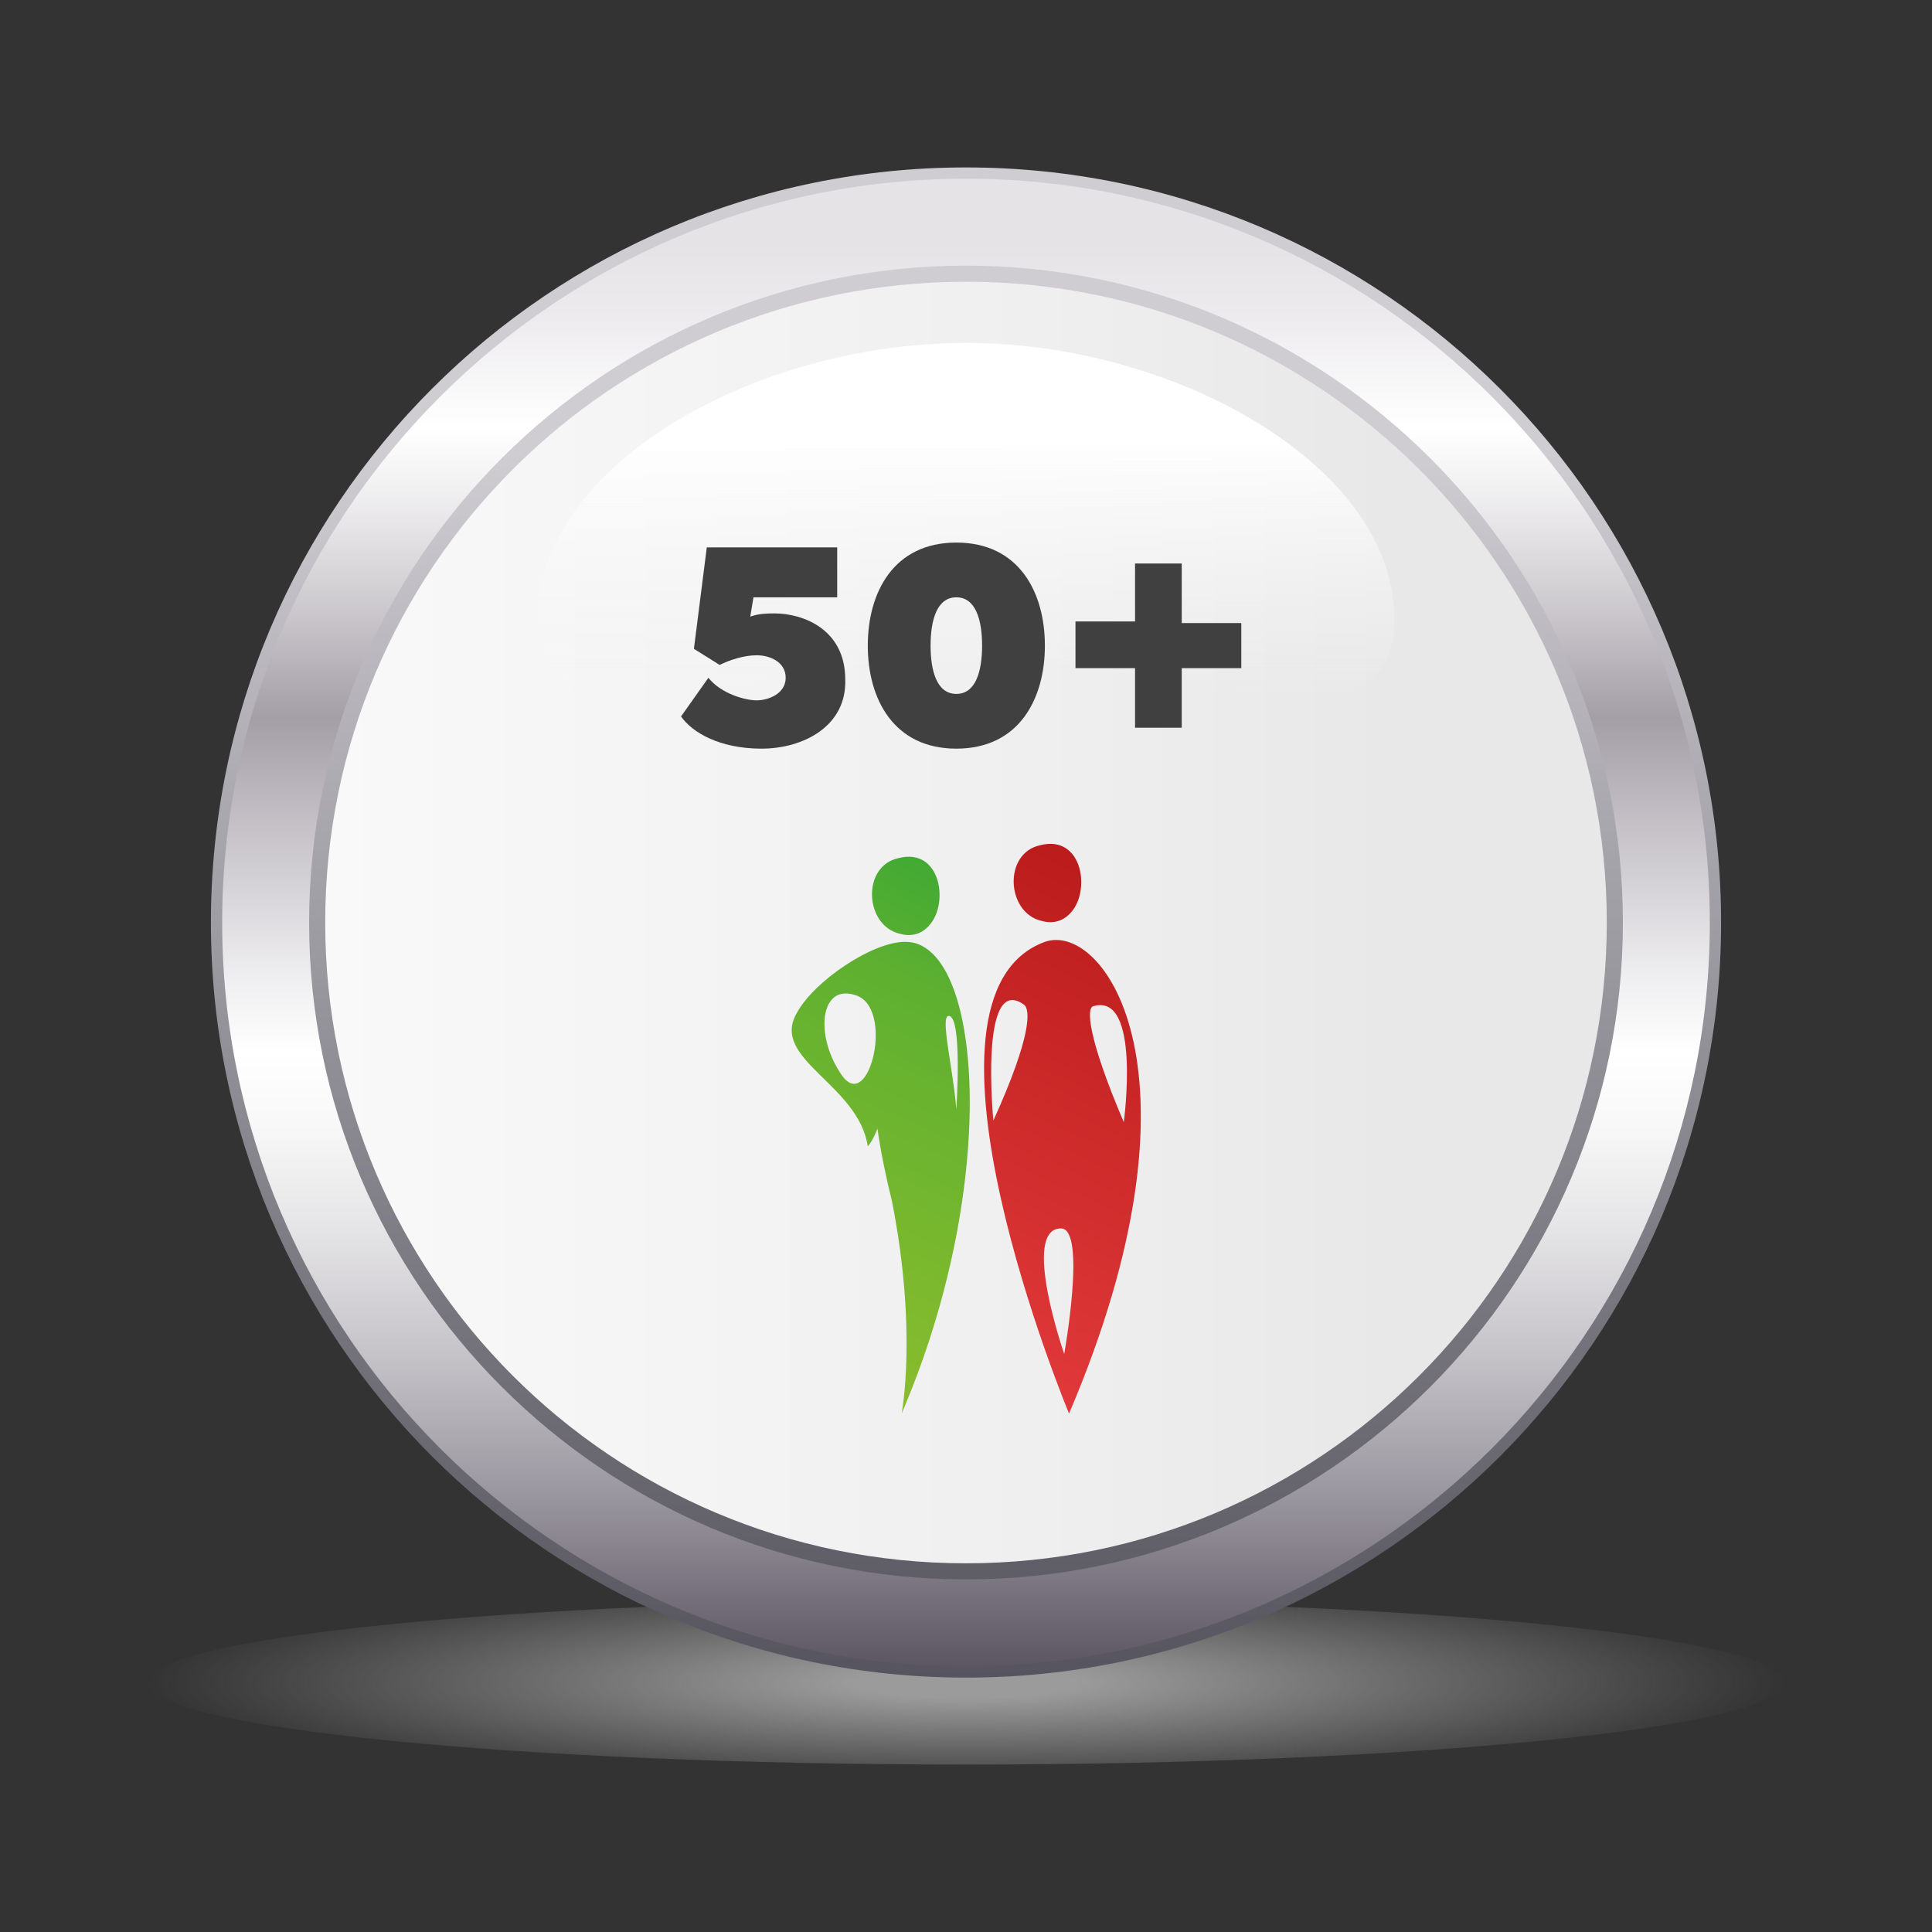
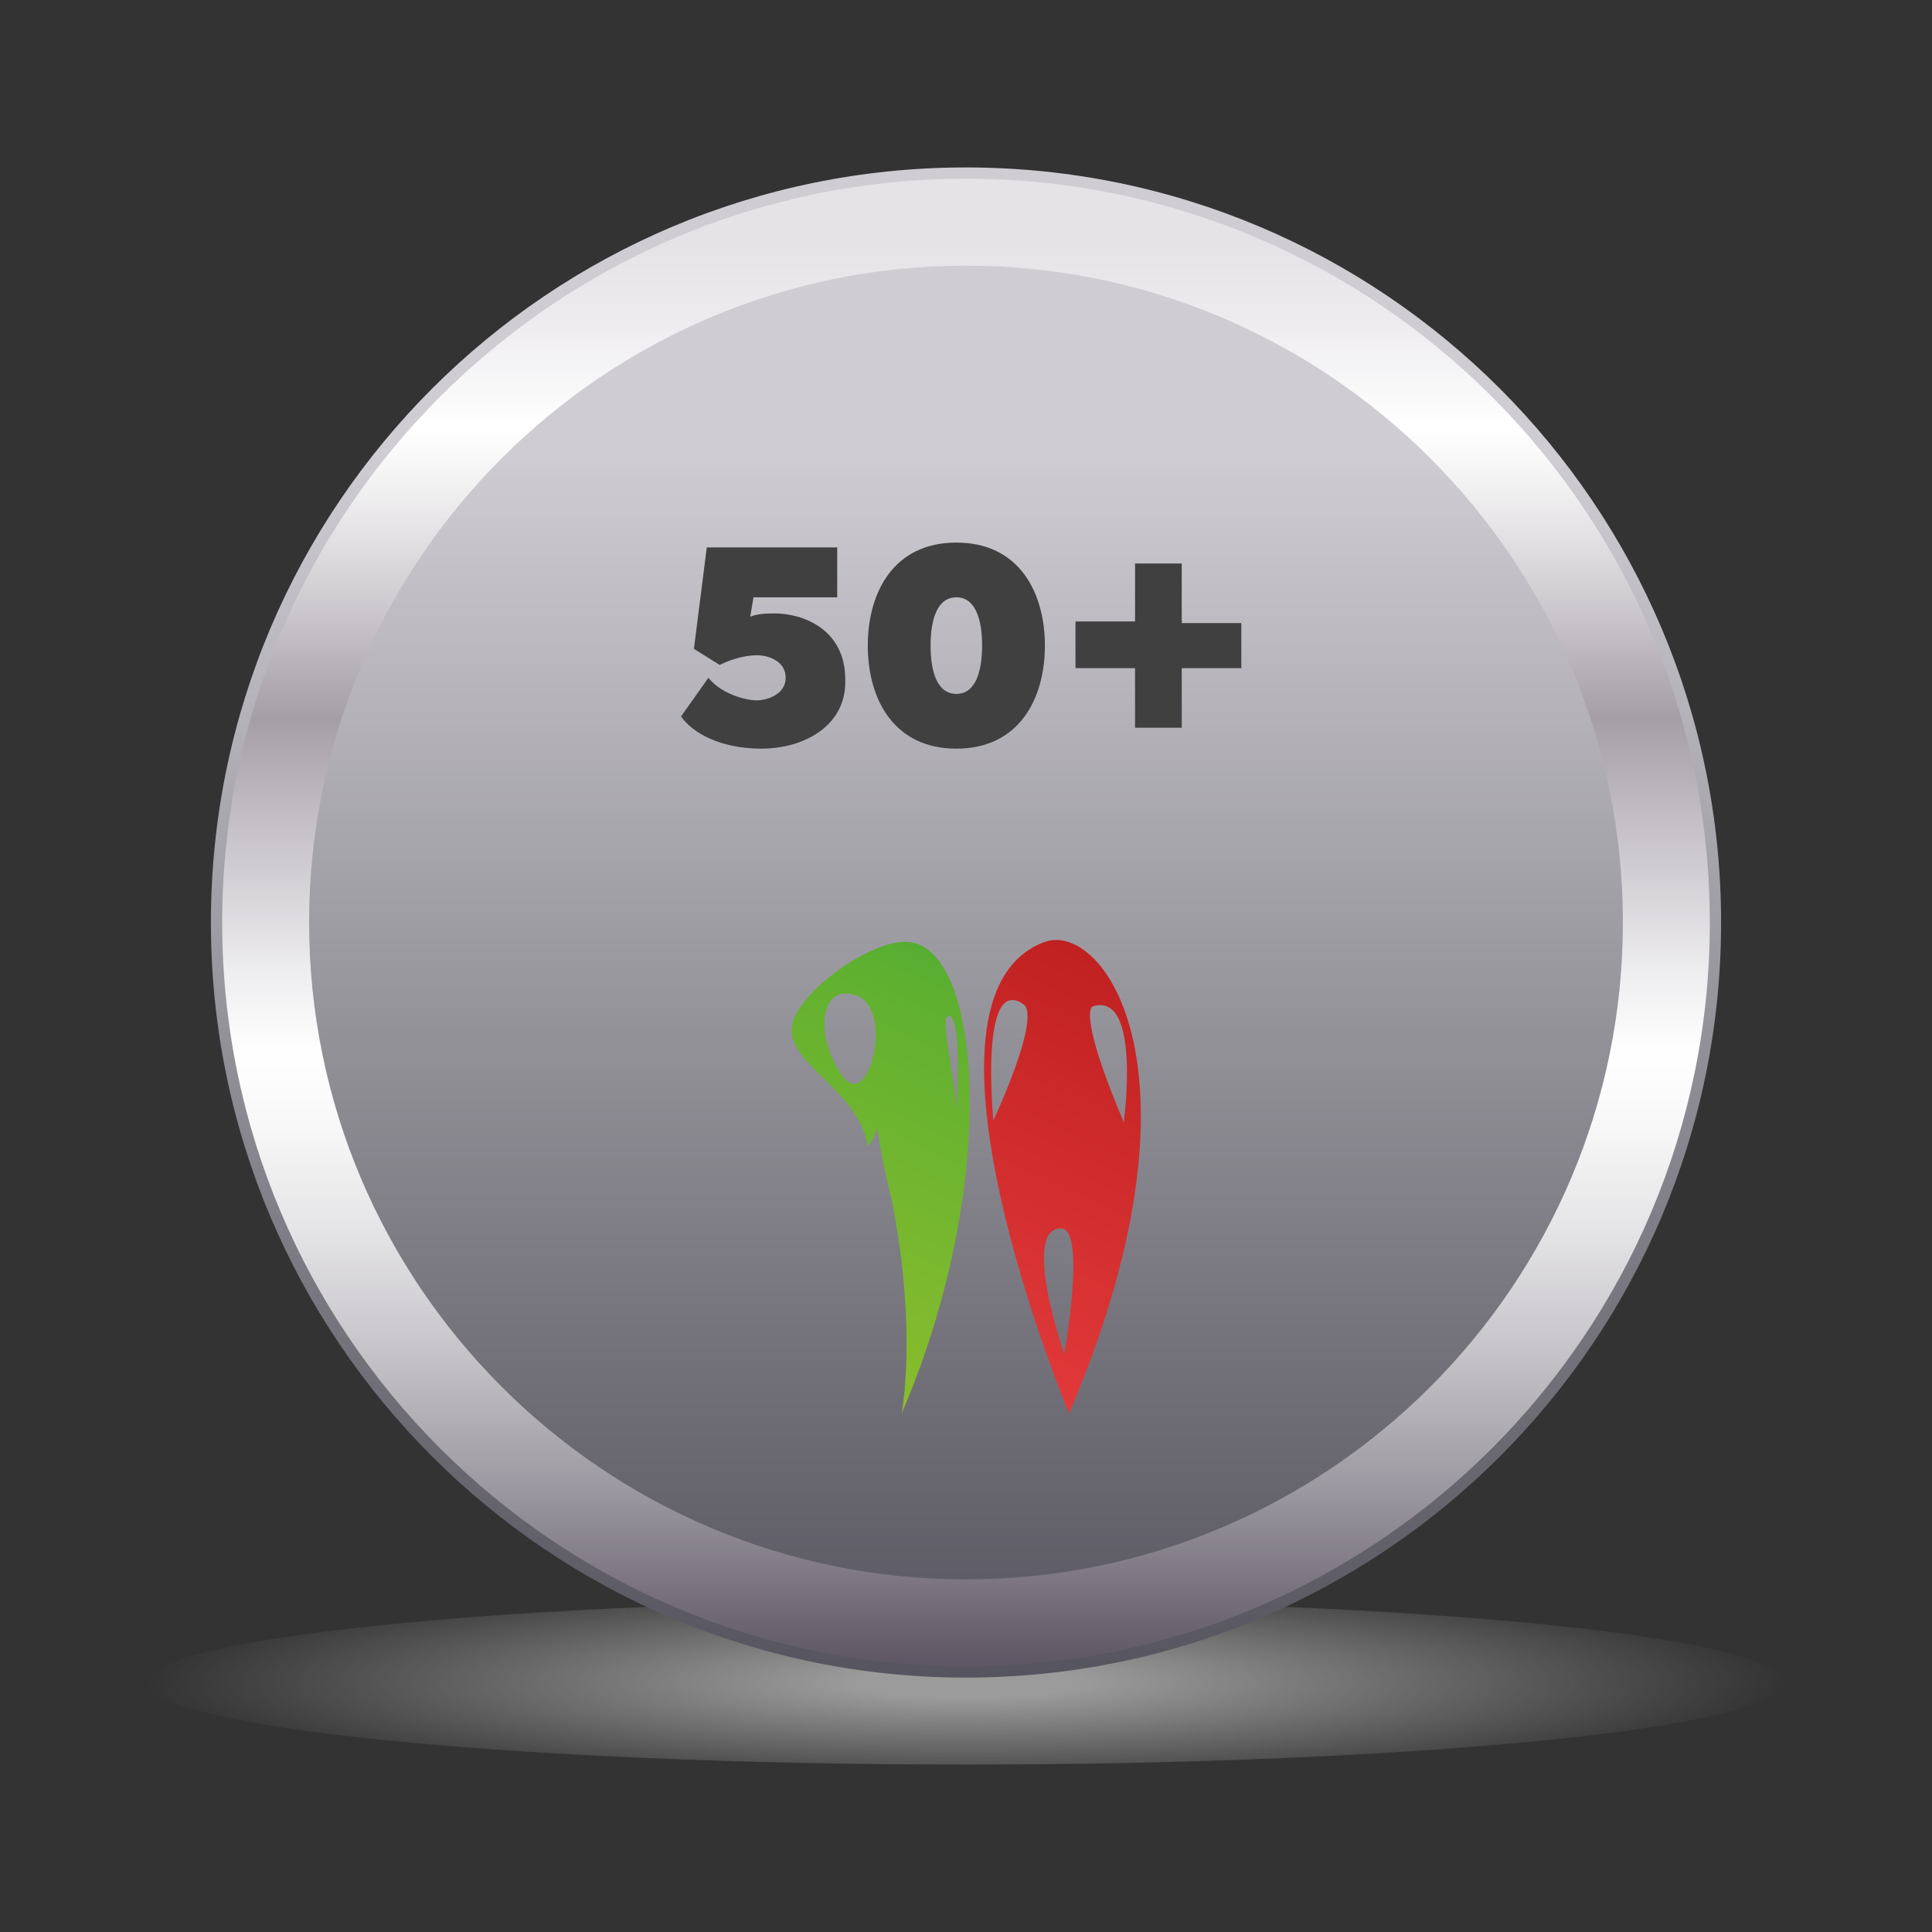
<svg xmlns="http://www.w3.org/2000/svg" id="Layer_1" x="0px" y="0px" viewBox="0 0 120 120" style="enable-background:new 0 0 120 120;" xml:space="preserve">
  <rect x="0" y="0" width="120" height="120" fill="#333333" stroke="none" />
  <style type="text/css">	.st0{fill:url(#SVGID_1_);}	.st1{fill:url(#SVGID_00000160879512143158461760000015057053572402494900_);}	.st2{fill:url(#SVGID_00000144314164672258700960000014178971720490786218_);}	.st3{fill:url(#SVGID_00000134219592768401429690000000535121901156993684_);}	.st4{fill:url(#SVGID_00000008857218393634599880000004094250179435859883_);}	.st5{fill:#404040;}	.st6{fill:url(#SVGID_00000096755925575762686670000005921398913073072772_);}	.st7{fill:url(#SVGID_00000093868029734718259410000012545521930812534154_);}	.st8{fill:url(#SVGID_00000008868371528014513990000010887398078637819284_);}	.st9{fill:url(#SVGID_00000097497467529254674070000000871447459606631058_);}</style>
  <g>
    <g>
      <radialGradient id="SVGID_1_" cx="60" cy="104.522" r="50.9" gradientTransform="matrix(1 0 0 0.14 0 89.864)" gradientUnits="userSpaceOnUse">
        <stop offset="0.135" style="stop-color:#9C9B9B" />
        <stop offset="1" style="stop-color:#9C9B9B;stop-opacity:0" />
      </radialGradient>
      <path class="st0" d="M110.8,104.5c0,2.8-22.8,5.1-50.8,5.1c-28.1,0-50.8-2.3-50.8-5.1c0-2.8,22.8-5.1,50.8-5.1   C88.1,99.4,110.8,101.7,110.8,104.5z" />
      <g>
        <g>
          <g>
            <linearGradient id="SVGID_00000085962763912781789270000012961012431658002820_" gradientUnits="userSpaceOnUse" x1="59.998" y1="10.394" x2="59.998" y2="104.148">
              <stop offset="0.188" style="stop-color:#CFCDD2" />
              <stop offset="0.195" style="stop-color:#CECCD1" />
              <stop offset="0.749" style="stop-color:#78777F" />
              <stop offset="1" style="stop-color:#56555F" />
            </linearGradient>
            <path style="fill:url(#SVGID_00000085962763912781789270000012961012431658002820_);" d="M106.9,57.3c0,25.9-21,46.9-46.9,46.9      c-25.9,0-46.9-21-46.9-46.9c0-25.9,21-46.9,46.9-46.9C85.9,10.4,106.9,31.4,106.9,57.3z" />
            <g>
              <linearGradient id="SVGID_00000022523577098652043870000008586895153856320702_" gradientUnits="userSpaceOnUse" x1="59.999" y1="103.431" x2="59.999" y2="11.111">
                <stop offset="0" style="stop-color:#5D5664" />
                <stop offset="7.858825e-03" style="stop-color:#615B68" />
                <stop offset="0.112" style="stop-color:#99959E" />
                <stop offset="0.209" style="stop-color:#C5C3C8" />
                <stop offset="0.294" style="stop-color:#E5E4E6" />
                <stop offset="0.364" style="stop-color:#F8F8F8" />
                <stop offset="0.412" style="stop-color:#FFFFFF" />
                <stop offset="0.465" style="stop-color:#EEEDEF" />
                <stop offset="0.571" style="stop-color:#C2BEC4" />
                <stop offset="0.637" style="stop-color:#A49EA7" />
                <stop offset="0.724" style="stop-color:#D3D0D4" />
                <stop offset="0.795" style="stop-color:#F3F2F3" />
                <stop offset="0.833" style="stop-color:#FFFFFF" />
                <stop offset="0.906" style="stop-color:#EDEBEE" />
                <stop offset="0.957" style="stop-color:#E6E3E7" />
              </linearGradient>
              <path style="fill:url(#SVGID_00000022523577098652043870000008586895153856320702_);" d="M60,11.1       c-25.5,0-46.2,20.7-46.2,46.2c0,25.5,20.7,46.2,46.2,46.2c25.5,0,46.2-20.7,46.2-46.2C106.2,31.8,85.5,11.1,60,11.1z M60,98.1       c-22.5,0-40.8-18.3-40.8-40.8c0-22.5,18.3-40.8,40.8-40.8c22.5,0,40.8,18.3,40.8,40.8C100.8,79.8,82.5,98.1,60,98.1z" />
            </g>
          </g>
          <g>
            <linearGradient id="SVGID_00000181060345355425030900000007562716662047771826_" gradientUnits="userSpaceOnUse" x1="20.183" y1="57.27" x2="99.817" y2="57.27">
              <stop offset="0" style="stop-color:#F9F9F9" />
              <stop offset="0.555" style="stop-color:#EFEFEF" />
              <stop offset="0.832" style="stop-color:#E8E8E8" />
            </linearGradient>
-             <path style="fill:url(#SVGID_00000181060345355425030900000007562716662047771826_);" d="M99.8,57.3c0,22-17.8,39.8-39.8,39.8      c-22,0-39.8-17.8-39.8-39.8c0-22,17.8-39.8,39.8-39.8C82,17.5,99.8,35.3,99.8,57.3z" />
            <g>
              <linearGradient id="SVGID_00000058552935861705612750000000287969207354013616_" gradientUnits="userSpaceOnUse" x1="59.999" y1="21.312" x2="59.999" y2="43.393">
                <stop offset="0.27" style="stop-color:#FFFFFF" />
                <stop offset="0.364" style="stop-color:#FDFDFD;stop-opacity:0.871" />
                <stop offset="1" style="stop-color:#F3F3F3;stop-opacity:0" />
              </linearGradient>
-               <path style="fill:url(#SVGID_00000058552935861705612750000000287969207354013616_);" d="M86.6,38.4c0,9.5-13.5,2.4-26.6,2.4       c-13.1,0-26.6,7-26.6-2.4c0-9.5,13.5-17.1,26.6-17.1C73.1,21.3,86.6,29,86.6,38.4z" />
            </g>
          </g>
        </g>
      </g>
    </g>
    <g>
      <g>
        <path class="st5" d="M47.3,46.5c-2.6,0-4.3-1-5-2l1.7-2.4c0.8,1,2.3,1.4,3,1.4c0.7,0,1.8-0.4,1.8-1.4s-1-1.4-1.8-1.4    c-0.8,0-1.7,0.3-2.3,0.6l-1.6-1l0.8-6.3H52v3.1h-5.2l-0.2,1.2c0.3-0.1,0.6-0.2,1.5-0.2c1.8,0,4.4,1,4.4,4.1    C52.6,45.1,49.9,46.5,47.3,46.5z" />
        <path class="st5" d="M59.4,46.5c-3.9,0-5.5-3.1-5.5-6.4s1.6-6.4,5.5-6.4c3.9,0,5.5,3.1,5.5,6.4S63.3,46.5,59.4,46.5z M59.4,37.1    c-1.2,0-1.6,1.4-1.6,3s0.4,3,1.6,3c1.2,0,1.6-1.4,1.6-3S60.6,37.1,59.4,37.1z" />
        <path class="st5" d="M77.1,41.5h-3.7v3.7h-2.9v-3.7h-3.7v-2.9h3.7V35h2.9v3.7h3.7V41.5z" />
      </g>
      <g>
        <g>
          <linearGradient id="SVGID_00000062874079399881201340000012113637160410379451_" gradientUnits="userSpaceOnUse" x1="60.953" y1="45.382" x2="43.938" y2="82.333">
            <stop offset="0" style="stop-color:#1FA238" />
            <stop offset="0.4" style="stop-color:#5FB030" />
            <stop offset="1" style="stop-color:#8ABD2D" />
          </linearGradient>
-           <path style="fill:url(#SVGID_00000062874079399881201340000012113637160410379451_);" d="M57.6,57.6c-0.4,0.4-1,0.6-1.7,0.4     c-2.2-0.5-2.4-4.2-0.1-4.7C58.5,52.6,59,56.3,57.6,57.6z" />
          <linearGradient id="SVGID_00000075141045148570317490000004639783549239293864_" gradientUnits="userSpaceOnUse" x1="65.539" y1="47.495" x2="48.526" y2="84.443">
            <stop offset="0" style="stop-color:#1FA238" />
            <stop offset="0.4" style="stop-color:#5FB030" />
            <stop offset="1" style="stop-color:#8ABD2D" />
          </linearGradient>
          <path style="fill:url(#SVGID_00000075141045148570317490000004639783549239293864_);" d="M56.2,58.5c-2,0-5.6,2.4-6.7,4.4     c-1.7,2.9,3.8,4.4,4.4,8.3c0,0,0.3-0.3,0.6-1.1c0.2,1.4,0.5,2.9,0.9,4.5C57,82.7,56,87.8,56,87.8C62.2,73.4,61,58.4,56.2,58.5z      M58.9,63.1c0.9-0.1,0.5,5.8,0.5,5.8C59.2,66.4,58.4,63.2,58.9,63.1z M52.3,66.8c-1.7-2.4-1.4-5.7,0.8-5     C55.6,62.5,54,69.2,52.3,66.8z" />
        </g>
        <g>
          <linearGradient id="SVGID_00000036249689191107325190000008025112629079790013_" gradientUnits="userSpaceOnUse" x1="67.886" y1="48.577" x2="50.876" y2="85.519">
            <stop offset="0" style="stop-color:#B51817" />
            <stop offset="1" style="stop-color:#E73D3F" />
          </linearGradient>
-           <path style="fill:url(#SVGID_00000036249689191107325190000008025112629079790013_);" d="M66.4,56.8c-0.4,0.4-1,0.6-1.7,0.4     c-2.2-0.5-2.4-4.2-0.1-4.7C67.3,51.8,67.8,55.5,66.4,56.8z" />
          <linearGradient id="SVGID_00000079443571067278222710000006298894348380252040_" gradientUnits="userSpaceOnUse" x1="74.709" y1="51.718" x2="57.696" y2="88.666">
            <stop offset="0" style="stop-color:#B51817" />
            <stop offset="1" style="stop-color:#E73D3F" />
          </linearGradient>
          <path style="fill:url(#SVGID_00000079443571067278222710000006298894348380252040_);" d="M64.9,58.5c-9.3,3.4,1.5,29.3,1.5,29.3     C75.4,66.7,68.6,57.2,64.9,58.5z M61.7,69.6c0,0-0.9-9.2,1.9-7.2C64,62.7,64.1,64.3,61.7,69.6z M66.1,84.1c0,0-2.7-7.8-0.2-7.8     C67.5,76.3,66.1,84.1,66.1,84.1z M67.9,62.5c3-0.9,1.9,7.2,1.9,7.2C67.5,64.3,67.5,62.6,67.9,62.5z" />
        </g>
      </g>
    </g>
  </g>
</svg>